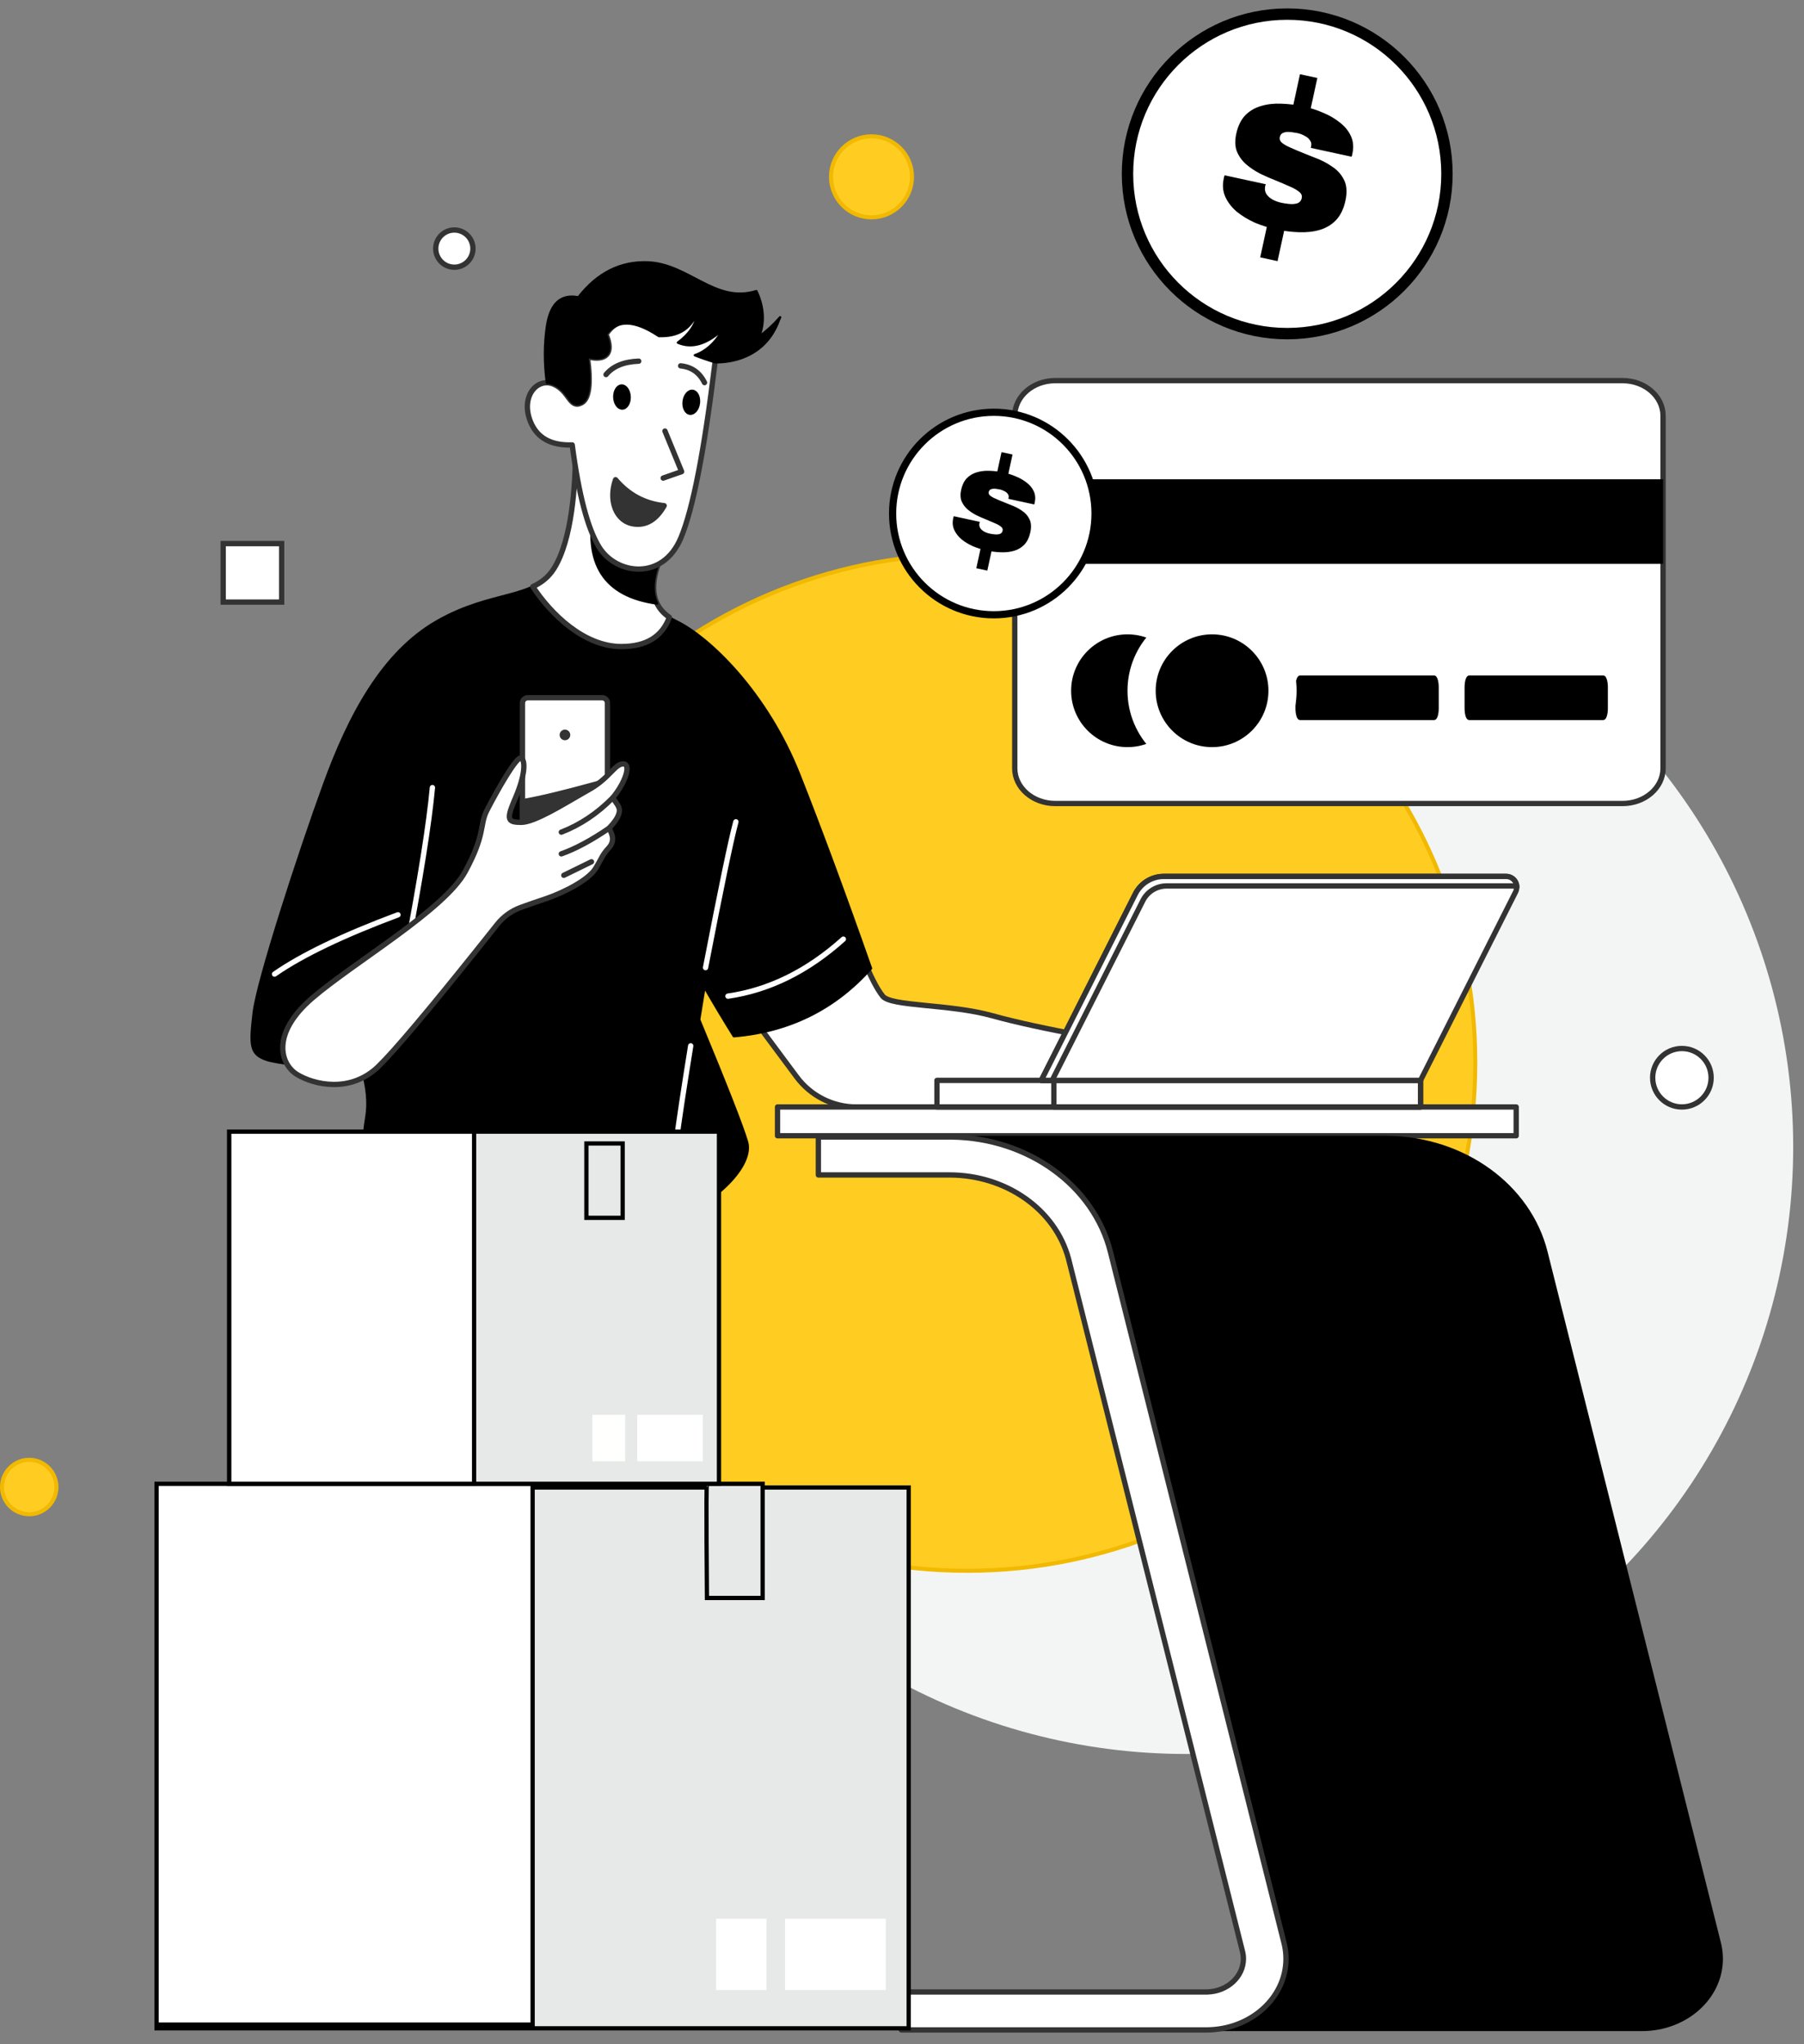
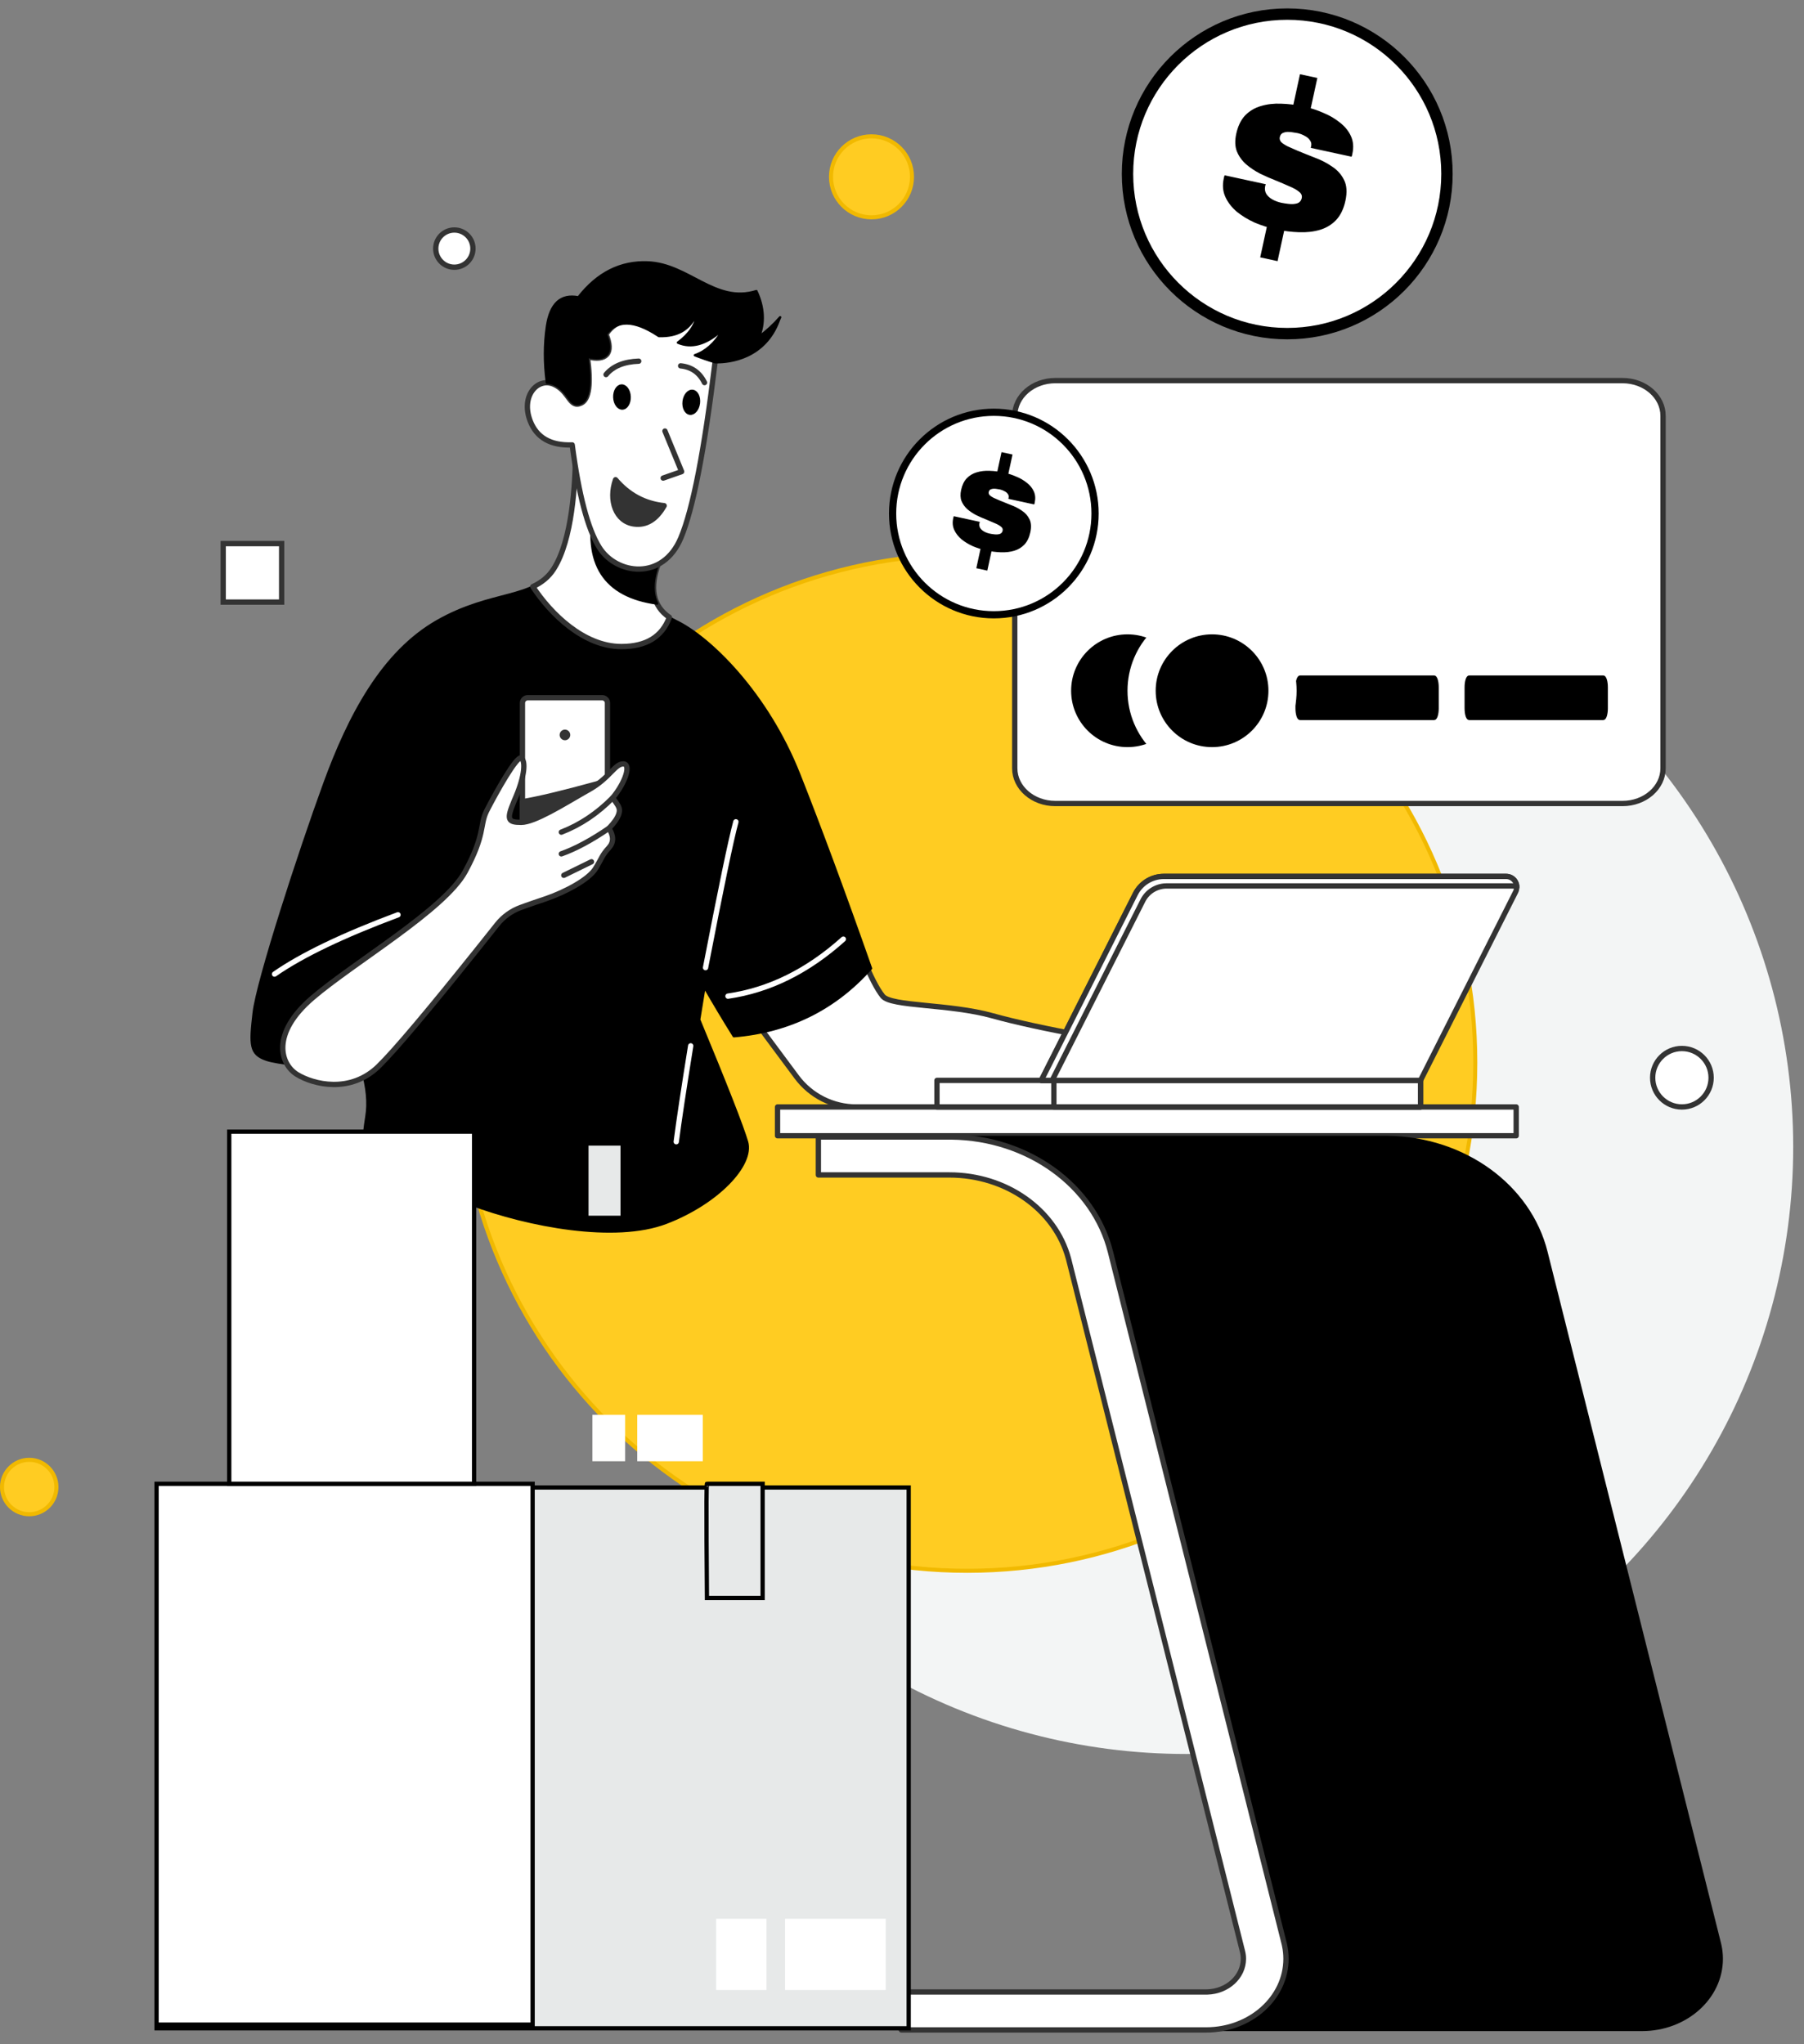
<svg xmlns="http://www.w3.org/2000/svg" width="128" height="145" viewBox="0 0 128 145" fill="none">
  <rect x="0" y="0" width="128" height="145" fill="#808080" stroke="none" />
  <circle cx="84.17" cy="81.361" r="43.064" fill="#F3F5F5" />
  <path d="M15.836 38.562H19.984V42.71H15.836V38.562Z" fill="white" stroke="#333333" stroke-width="0.377" stroke-linecap="round" />
  <path d="M32.569 75.376C32.569 95.288 48.711 111.43 68.623 111.43C88.534 111.43 104.676 95.288 104.676 75.376C104.676 55.465 88.534 39.323 68.623 39.323C48.711 39.323 32.569 55.465 32.569 75.376Z" fill="#FFCC22" stroke="#F1B900" stroke-width="0.287" />
  <path d="M0.143 105.488C0.143 106.554 1.008 107.418 2.074 107.418C3.14 107.418 4.004 106.554 4.004 105.488C4.004 104.422 3.14 103.557 2.074 103.557C1.008 103.557 0.143 104.422 0.143 105.488Z" fill="#FFCC22" stroke="#F1B900" stroke-width="0.287" />
  <path d="M58.963 12.544C58.963 14.13 60.249 15.417 61.836 15.417C63.422 15.417 64.709 14.13 64.709 12.544C64.709 10.957 63.422 9.671 61.836 9.671C60.249 9.671 58.963 10.957 58.963 12.544Z" fill="#FFCC22" stroke="#F1B900" stroke-width="0.287" />
  <path d="M119.336 78.526C118.191 78.526 117.262 77.598 117.262 76.453C117.262 75.307 118.191 74.379 119.336 74.379C120.481 74.379 121.41 75.307 121.41 76.453C121.41 77.598 120.481 78.526 119.336 78.526Z" fill="white" stroke="#333333" stroke-width="0.377" stroke-linecap="round" />
  <path d="M93.275 15.37C93.275 16.02 93.801 16.547 94.451 16.547C95.101 16.547 95.627 16.02 95.627 15.37C95.627 14.721 95.101 14.194 94.451 14.194C93.801 14.194 93.275 14.721 93.275 15.37Z" fill="#FFCC22" stroke="#F1B900" stroke-width="0.287" />
  <path d="M32.237 18.956C31.508 18.956 30.918 18.365 30.918 17.636C30.918 16.907 31.508 16.316 32.237 16.316C32.966 16.316 33.557 16.907 33.557 17.636C33.557 18.365 32.966 18.956 32.237 18.956Z" fill="white" stroke="#333333" stroke-width="0.377" stroke-linecap="round" />
  <path d="M74.875 27H115.125C116.713 27 118 28.119 118 29.5V54.5C118 55.881 116.713 57 115.125 57H74.875C73.287 57 72 55.881 72 54.5V29.5C72 28.119 73.287 27 74.875 27Z" fill="white" stroke="#333333" stroke-width="0.377" stroke-linecap="round" stroke-linejoin="round" />
-   <rect x="72" y="34" width="46" height="6" fill="black" />
  <path d="M104.238 48H113.762C113.893 48 114 48.336 114 48.75V50.25C114 50.664 113.893 51 113.762 51H104.238C104.107 51 104 50.664 104 50.25V48.75C104 48.336 104.107 48 104.238 48Z" fill="black" stroke="black" stroke-width="0.167" stroke-linecap="round" stroke-linejoin="round" />
  <path d="M92.238 48H101.762C101.893 48 102 48.336 102 48.75V50.25C102 50.664 101.893 51 101.762 51H92.238C92.107 51 92 50.664 92 50.25V48.75C92 48.336 92.107 48 92.238 48Z" fill="black" stroke="black" stroke-width="0.167" stroke-linecap="round" stroke-linejoin="round" />
  <circle cx="80" cy="49" r="4" fill="black" />
  <circle cx="86" cy="49" r="5" fill="black" stroke="white" stroke-width="2" />
  <path d="M91.334 23.667C97.593 23.667 102.667 18.593 102.667 12.334C102.667 6.074 97.593 1 91.334 1C85.074 1 80 6.074 80 12.334C80 18.593 85.074 23.667 91.334 23.667Z" fill="white" stroke="black" stroke-width="0.808" stroke-linecap="round" stroke-linejoin="round" />
  <path d="M91.559 8.391L92.238 5.265L93.47 5.532L92.79 8.658L91.559 8.391ZM89.416 18.257L90.095 15.132L91.326 15.399L90.647 18.525L89.416 18.257ZM90.51 16.263C90.005 16.154 89.51 15.996 89.025 15.792C88.554 15.579 88.13 15.322 87.755 15.02C87.392 14.71 87.121 14.359 86.942 13.967C86.763 13.575 86.725 13.138 86.831 12.653C86.838 12.622 86.844 12.59 86.851 12.559C86.86 12.517 86.875 12.476 86.894 12.436L89.815 13.07C89.798 13.1 89.786 13.13 89.779 13.162C89.772 13.193 89.766 13.22 89.762 13.241C89.731 13.432 89.76 13.604 89.848 13.755C89.947 13.909 90.09 14.039 90.276 14.146C90.462 14.252 90.676 14.332 90.918 14.385C91.066 14.417 91.242 14.444 91.446 14.466C91.661 14.491 91.857 14.478 92.033 14.428C92.211 14.368 92.321 14.243 92.362 14.054C92.401 13.875 92.335 13.723 92.164 13.597C92.005 13.464 91.779 13.337 91.486 13.218C91.205 13.091 90.892 12.957 90.548 12.816C90.172 12.669 89.795 12.504 89.415 12.322C89.049 12.133 88.717 11.912 88.419 11.659C88.123 11.397 87.903 11.09 87.759 10.739C87.625 10.39 87.611 9.974 87.716 9.49C87.835 8.943 88.045 8.509 88.346 8.188C88.658 7.87 89.031 7.648 89.466 7.523C89.914 7.388 90.395 7.333 90.908 7.356C91.433 7.371 91.97 7.438 92.517 7.557C92.991 7.66 93.449 7.809 93.891 8.004C94.347 8.192 94.747 8.427 95.093 8.712C95.442 8.986 95.697 9.306 95.86 9.672C96.023 10.038 96.055 10.447 95.957 10.9C95.95 10.931 95.941 10.974 95.93 11.026C95.921 11.068 95.908 11.099 95.893 11.117L93.004 10.49L93.032 10.364C93.066 10.206 93.035 10.067 92.94 9.947C92.858 9.819 92.732 9.714 92.562 9.633C92.405 9.544 92.237 9.48 92.058 9.441C91.995 9.428 91.899 9.412 91.771 9.395C91.644 9.368 91.509 9.355 91.366 9.357C91.233 9.361 91.111 9.39 91 9.443C90.9 9.498 90.835 9.594 90.805 9.731C90.778 9.857 90.813 9.975 90.91 10.085C91.02 10.186 91.17 10.284 91.358 10.38C91.56 10.468 91.781 10.566 92.022 10.673C92.406 10.834 92.822 11.001 93.269 11.176C93.718 11.339 94.13 11.55 94.503 11.807C94.89 12.057 95.178 12.379 95.368 12.772C95.561 13.156 95.592 13.648 95.461 14.247C95.338 14.816 95.118 15.27 94.802 15.609C94.488 15.937 94.107 16.169 93.659 16.303C93.211 16.437 92.714 16.494 92.167 16.474C91.631 16.457 91.078 16.387 90.51 16.263Z" fill="black" />
  <path d="M70.515 43.611C74.482 43.611 77.698 40.395 77.698 36.429C77.698 32.462 74.482 29.246 70.515 29.246C66.549 29.246 63.333 32.462 63.333 36.429C63.333 40.395 66.549 43.611 70.515 43.611Z" fill="white" stroke="black" stroke-width="0.512" stroke-linecap="round" stroke-linejoin="round" />
  <path d="M70.631 34.056L71.061 32.075L71.842 32.244L71.412 34.225L70.631 34.056ZM69.273 40.309L69.703 38.328L70.484 38.497L70.053 40.478L69.273 40.309ZM69.966 39.045C69.646 38.975 69.333 38.876 69.025 38.746C68.727 38.611 68.458 38.448 68.22 38.257C67.991 38.06 67.819 37.838 67.705 37.59C67.591 37.342 67.568 37.064 67.635 36.757C67.639 36.737 67.643 36.717 67.648 36.697C67.653 36.67 67.662 36.645 67.675 36.619L69.526 37.021C69.515 37.04 69.507 37.059 69.503 37.079C69.499 37.099 69.495 37.116 69.492 37.129C69.473 37.251 69.491 37.359 69.547 37.456C69.609 37.553 69.7 37.635 69.818 37.703C69.936 37.77 70.072 37.821 70.225 37.854C70.318 37.874 70.43 37.892 70.559 37.906C70.696 37.922 70.82 37.914 70.931 37.882C71.044 37.844 71.114 37.764 71.14 37.645C71.165 37.531 71.123 37.435 71.014 37.355C70.914 37.271 70.771 37.191 70.585 37.115C70.407 37.035 70.209 36.95 69.99 36.86C69.752 36.767 69.513 36.662 69.273 36.547C69.04 36.427 68.83 36.287 68.641 36.127C68.454 35.961 68.314 35.766 68.223 35.544C68.138 35.323 68.129 35.059 68.196 34.752C68.271 34.405 68.404 34.13 68.595 33.928C68.793 33.726 69.029 33.585 69.305 33.505C69.589 33.42 69.893 33.385 70.218 33.4C70.552 33.41 70.891 33.452 71.238 33.527C71.538 33.593 71.829 33.687 72.109 33.811C72.398 33.929 72.652 34.079 72.871 34.259C73.092 34.433 73.254 34.636 73.357 34.868C73.46 35.1 73.481 35.359 73.418 35.646C73.414 35.666 73.408 35.693 73.401 35.726C73.395 35.753 73.387 35.772 73.378 35.784L71.547 35.386L71.564 35.306C71.586 35.206 71.567 35.118 71.507 35.042C71.454 34.961 71.374 34.895 71.267 34.843C71.167 34.787 71.061 34.746 70.948 34.721C70.907 34.713 70.847 34.703 70.765 34.692C70.685 34.675 70.6 34.667 70.509 34.668C70.424 34.671 70.347 34.689 70.277 34.722C70.213 34.758 70.172 34.818 70.153 34.905C70.136 34.985 70.158 35.06 70.22 35.129C70.29 35.193 70.384 35.256 70.504 35.317C70.632 35.372 70.772 35.434 70.925 35.502C71.168 35.604 71.431 35.71 71.715 35.821C71.999 35.924 72.26 36.058 72.497 36.221C72.742 36.379 72.925 36.583 73.045 36.833C73.167 37.075 73.187 37.387 73.104 37.767C73.026 38.127 72.886 38.415 72.686 38.63C72.487 38.838 72.246 38.985 71.962 39.07C71.678 39.155 71.363 39.191 71.016 39.179C70.677 39.168 70.326 39.123 69.966 39.045Z" fill="black" />
  <path fill-rule="evenodd" clip-rule="evenodd" d="M61.227 67.941C61.763 69.259 62.23 70.167 62.629 70.665C63.227 71.413 67.376 71.202 70.445 72.064C73.514 72.927 80.281 74.195 82.447 74.195C83.891 74.195 84.001 75.64 82.775 78.53H60.769C59.099 78.53 57.528 77.74 56.532 76.401L52.825 71.413L61.227 67.941Z" fill="white" stroke="#333333" stroke-width="0.377" stroke-linecap="round" stroke-linejoin="round" />
  <path fill-rule="evenodd" clip-rule="evenodd" d="M46.78 39.802C45.974 41.875 46.369 43.294 47.966 44.06C50.362 45.208 54.424 49.169 56.697 54.908C58.213 58.734 59.914 63.331 61.802 68.698C59.234 71.58 55.989 73.183 52.068 73.509C51.351 72.362 50.656 71.202 49.983 70.029L49.608 72.334C51.548 77.008 52.679 79.896 53.003 80.995C53.487 82.645 50.9 85.353 47.272 86.741C43.643 88.129 37.487 86.965 33.385 85.428C29.283 83.892 27.964 83.413 26.725 83.413C25.487 83.413 25.758 80.646 25.997 79.209C26.156 78.251 26.055 77.15 25.692 75.905C21.944 75.683 19.68 75.439 18.899 75.173C17.729 74.774 17.734 74.127 18 71.846C18.265 69.566 21.252 60.41 23.013 55.583C24.775 50.757 27.136 46.278 31.019 44.06C34.901 41.842 37.919 42.538 39.303 40.335C40.687 38.133 40.847 33.852 40.847 31.465C40.847 29.874 42.395 31.804 45.489 37.256L46.78 39.802Z" fill="black" stroke="black" stroke-width="0.167" stroke-linecap="round" stroke-linejoin="round" />
  <path d="M37.447 49.496H42.725C42.934 49.496 43.102 49.665 43.102 49.873V59.676C43.102 59.885 42.934 60.053 42.725 60.053H37.447C37.238 60.053 37.07 59.885 37.07 59.676V49.873C37.07 49.665 37.238 49.496 37.447 49.496Z" fill="white" stroke="#333333" stroke-width="0.377" stroke-linecap="round" stroke-linejoin="round" />
  <path fill-rule="evenodd" clip-rule="evenodd" d="M43.103 55.508L42.973 55.434L42.293 55.622C39.932 56.269 38.191 56.686 37.07 56.871L37.07 59.674C37.07 59.883 37.239 60.051 37.447 60.051H42.726C42.934 60.051 43.103 59.883 43.103 59.674L43.103 55.508Z" fill="#333333" stroke="#333333" stroke-width="0.377" stroke-linecap="round" stroke-linejoin="round" />
  <path d="M40.085 52.512C39.877 52.512 39.708 52.343 39.708 52.135C39.708 51.927 39.877 51.758 40.085 51.758C40.294 51.758 40.462 51.927 40.462 52.135C40.462 52.343 40.294 52.512 40.085 52.512Z" fill="#333333" />
  <path fill-rule="evenodd" clip-rule="evenodd" d="M46.779 39.802L45.489 37.256L45.125 36.619C42.303 31.707 40.877 29.974 40.847 31.419L40.844 31.955C40.821 34.402 40.596 38.276 39.303 40.335C38.922 40.941 38.418 41.328 37.806 41.616C39.074 43.549 41.429 45.866 44.089 45.866C45.847 45.866 46.981 45.174 47.492 43.79C46.324 42.999 46.071 41.711 46.733 39.925L46.779 39.802Z" fill="white" stroke="#333333" stroke-width="0.377" stroke-linecap="round" stroke-linejoin="round" />
  <path fill-rule="evenodd" clip-rule="evenodd" d="M43.495 33.883L42.172 35.908C41.38 39.999 42.863 42.301 46.621 42.814C46.257 42.068 46.294 41.104 46.733 39.921L46.779 39.799L45.489 37.253L45.125 36.615L44.868 36.171C44.363 35.3 43.905 34.537 43.495 33.883Z" fill="black" stroke="black" stroke-width="0.167" stroke-linecap="round" stroke-linejoin="round" />
  <path fill-rule="evenodd" clip-rule="evenodd" d="M40.6 31.562C41.065 35.104 41.704 37.524 42.516 38.824C43.735 40.773 47.019 41.221 48.307 38.165C49.166 36.127 49.975 31.97 50.736 25.694C50.847 25.258 50.942 24.982 51.021 24.868C52.294 23.034 52.814 22.301 52.389 22.089C52.176 21.983 48.511 20.206 48.32 20.093C47.999 19.904 50.041 23.707 46.696 23.583C45.011 22.477 43.78 22.52 43.001 23.712C43.276 24.391 43.293 24.869 43.051 25.146C42.809 25.422 42.351 25.477 41.677 25.309C41.942 27.232 41.796 28.326 41.239 28.593C40.403 28.994 40.418 27.728 39.267 27.249C38.117 26.771 36.934 28.105 37.624 29.874C38.083 31.053 39.075 31.616 40.6 31.562Z" fill="white" stroke="#333333" stroke-width="0.377" stroke-linecap="round" stroke-linejoin="round" />
  <path fill-rule="evenodd" clip-rule="evenodd" d="M45.972 18.614C48.88 18.733 50.745 21.566 53.667 20.651C54.217 21.803 54.249 22.97 53.85 23.891C54.401 23.486 54.903 23.024 55.355 22.505L55.273 22.691C54.281 25.459 51.721 25.698 50.871 25.698L50.736 25.696C50.222 25.541 49.745 25.375 49.302 25.2C50.065 24.938 50.709 24.367 51.237 23.487L51.321 23.34L51.199 23.452C50.09 24.435 49.057 24.72 48.098 24.306C48.909 23.709 49.374 23.02 49.494 22.239L49.389 22.419L49.303 22.561L49.214 22.697C48.797 23.31 48.163 23.882 46.749 23.841L46.681 23.796C44.996 22.69 43.77 22.663 43 23.714C43.276 24.393 43.292 24.872 43.05 25.148C42.808 25.425 42.35 25.479 41.676 25.311C41.942 27.234 41.796 28.328 41.238 28.595C40.402 28.996 40.418 27.73 39.267 27.251C39.112 27.187 38.956 27.155 38.805 27.153C38.618 25.753 38.62 24.416 38.81 23.142C39.05 21.535 39.793 20.852 41.04 21.092C42.389 19.361 44.034 18.535 45.972 18.614Z" fill="black" stroke="black" stroke-width="0.167" stroke-linecap="round" stroke-linejoin="round" />
  <path d="M44.159 28.981C44.46 28.971 44.691 28.597 44.675 28.146C44.659 27.695 44.403 27.338 44.102 27.348C43.802 27.359 43.571 27.733 43.587 28.184C43.602 28.635 43.859 28.992 44.159 28.981Z" fill="black" stroke="black" stroke-width="0.167" stroke-linecap="round" stroke-linejoin="round" />
  <path d="M48.949 29.348C49.247 29.385 49.534 29.052 49.589 28.604C49.644 28.156 49.447 27.763 49.148 27.727C48.849 27.69 48.563 28.023 48.508 28.471C48.453 28.919 48.65 29.312 48.949 29.348Z" fill="black" stroke="black" stroke-width="0.167" stroke-linecap="round" stroke-linejoin="round" />
  <path d="M47.055 33.914L48.364 33.456L47.181 30.578" stroke="#333333" stroke-width="0.377" stroke-linecap="round" stroke-linejoin="round" />
  <path d="M43.001 26.571C43.498 25.974 44.271 25.658 45.32 25.621" stroke="#333333" stroke-width="0.377" stroke-linecap="round" />
  <path d="M48.292 25.953C49.071 26.031 49.636 26.428 49.987 27.142" stroke="#333333" stroke-width="0.377" stroke-linecap="round" />
  <path fill-rule="evenodd" clip-rule="evenodd" d="M47.125 35.873C45.741 35.724 44.591 35.109 43.676 34.031C43.158 35.495 43.694 36.999 44.991 37.172C45.855 37.288 46.567 36.855 47.125 35.873Z" fill="#333333" stroke="#333333" stroke-width="0.377" stroke-linecap="round" stroke-linejoin="round" />
  <path d="M59.839 66.621C57.309 68.893 54.58 70.241 51.652 70.665" stroke="white" stroke-width="0.377" stroke-linecap="round" />
  <path d="M50.061 68.642C51.15 63.008 51.868 59.56 52.213 58.297" stroke="white" stroke-width="0.377" stroke-linecap="round" />
  <path d="M49.007 74.191C48.508 77.291 48.166 79.558 47.982 80.993" stroke="white" stroke-width="0.377" stroke-linecap="round" />
-   <path d="M28.787 67.803C29.822 62.356 30.453 58.379 30.681 55.871" stroke="white" stroke-width="0.377" stroke-linecap="round" />
  <path d="M28.238 64.894C24.333 66.353 21.413 67.755 19.479 69.101" stroke="white" stroke-width="0.377" stroke-linecap="round" />
  <path fill-rule="evenodd" clip-rule="evenodd" d="M35.279 65.574L33.976 67.21C30.373 71.714 28.002 74.523 26.864 75.637C24.867 77.592 22.233 76.937 21.066 76.214C19.9 75.492 19.204 73.333 22.167 70.792C25.131 68.251 31.537 64.535 33.003 61.838C34.444 59.189 34.028 58.563 34.515 57.553L34.604 57.377C35.185 56.249 36.666 53.587 36.983 53.779C37.303 53.974 37.23 55.031 36.623 56.482L36.462 56.861C35.931 58.136 36.028 58.337 36.983 58.337C37.926 58.337 39.946 57.07 41.425 56.222L41.764 56.03C43.256 55.198 43.621 54.189 44.215 54.189C44.808 54.189 44.376 55.514 43.472 56.598L43.677 56.883C43.929 57.238 44.013 57.412 43.902 57.756C43.81 58.04 43.578 58.373 43.206 58.758C43.55 59.301 43.55 59.76 43.206 60.135C42.69 60.697 42.725 60.854 42.245 61.627C41.778 62.378 40.161 63.262 38.742 63.751L38.613 63.795C38.145 63.95 37.693 64.105 37.257 64.262L36.933 64.379C36.283 64.618 35.711 65.032 35.279 65.574Z" fill="white" stroke="#333333" stroke-width="0.377" stroke-linecap="round" stroke-linejoin="round" />
  <path d="M43.471 56.598C42.387 57.699 41.173 58.511 39.828 59.032" stroke="#333333" stroke-width="0.377" stroke-linecap="round" stroke-linejoin="round" />
  <path d="M43.206 58.758C41.953 59.614 40.827 60.218 39.828 60.571" stroke="#333333" stroke-width="0.377" stroke-linecap="round" stroke-linejoin="round" />
  <path d="M41.967 61.133L40.004 62.093" stroke="#333333" stroke-width="0.377" stroke-linecap="round" stroke-linejoin="round" />
  <path fill-rule="evenodd" clip-rule="evenodd" d="M107.579 78.527H55.169V80.568H107.579V78.527Z" fill="white" stroke="#333333" stroke-width="0.377" stroke-linecap="round" stroke-linejoin="round" />
  <path d="M66.48 76.641H100.792V78.526H66.48V76.641Z" fill="white" stroke="#333333" stroke-width="0.377" stroke-linecap="round" stroke-linejoin="round" />
  <path d="M74.775 76.641H100.792V78.526H74.775V76.641Z" fill="white" stroke="#333333" stroke-width="0.377" stroke-linecap="round" stroke-linejoin="round" />
  <path fill-rule="evenodd" clip-rule="evenodd" d="M106.866 62.172H82.577C81.723 62.172 80.942 62.653 80.557 63.415L73.884 76.641H100.791L107.54 63.266C107.727 62.894 107.578 62.44 107.206 62.253C107.101 62.2 106.984 62.172 106.866 62.172Z" fill="white" stroke="#333333" stroke-width="0.377" stroke-linecap="round" stroke-linejoin="round" />
  <path fill-rule="evenodd" clip-rule="evenodd" d="M82.577 62.172C81.723 62.172 80.942 62.653 80.557 63.415L73.884 76.641H74.654L81.091 63.884C81.398 63.276 82.009 62.882 82.686 62.85L82.774 62.848H107.296C107.39 62.848 107.483 62.866 107.571 62.9L107.621 62.922C107.619 62.648 107.467 62.385 107.206 62.253C107.101 62.2 106.984 62.172 106.866 62.172H82.577Z" fill="white" stroke="#333333" stroke-width="0.377" stroke-linecap="round" stroke-linejoin="round" />
  <path fill-rule="evenodd" clip-rule="evenodd" d="M58.066 80.656V83.349H67.35C71.365 83.349 74.85 85.804 75.787 89.275L75.819 89.398L88.123 138.438C88.165 138.607 88.187 138.779 88.187 138.952C88.187 140.226 87.053 141.264 85.636 141.307L85.545 141.308H63.944V144H116.504C119.63 144 122.164 141.74 122.164 138.952C122.164 138.635 122.13 138.318 122.063 138.006L122.027 137.85L109.723 88.811C108.54 84.092 103.879 80.724 98.472 80.657L98.308 80.656H58.066Z" fill="black" stroke="black" stroke-width="0.167" stroke-linecap="round" stroke-linejoin="round" />
  <path fill-rule="evenodd" clip-rule="evenodd" d="M58.066 80.656V83.349H67.362C71.382 83.349 74.871 85.804 75.809 89.275L75.841 89.398L88.16 138.438C88.203 138.607 88.224 138.779 88.224 138.952C88.224 140.226 87.089 141.264 85.67 141.307L85.579 141.308H63.952V144H85.579C88.709 144 91.246 141.74 91.246 138.952C91.246 138.635 91.213 138.318 91.146 138.006L91.11 137.85L78.791 88.811C77.606 84.092 72.939 80.724 67.526 80.657L67.362 80.656H58.066Z" fill="white" stroke="#333333" stroke-width="0.377" stroke-linecap="round" stroke-linejoin="round" />
  <path fill-rule="evenodd" clip-rule="evenodd" d="M64.475 143.886H11.11V105.52H64.475V143.886Z" fill="#E7E9E9" stroke="black" stroke-width="0.302" stroke-miterlimit="10" />
  <path fill-rule="evenodd" clip-rule="evenodd" d="M50.16 105.258C50.085 105.258 50.16 113.358 50.16 113.358H54.111V105.258H50.16Z" fill="#E7E9E9" stroke="black" stroke-width="0.302" stroke-miterlimit="10" />
  <path fill-rule="evenodd" clip-rule="evenodd" d="M37.792 143.624H11.109V105.258H37.792V143.624Z" fill="white" stroke="black" stroke-width="0.302" stroke-miterlimit="10" />
  <path fill-rule="evenodd" clip-rule="evenodd" d="M62.847 141.169H55.704V136.113H62.847V141.169Z" fill="white" />
  <path fill-rule="evenodd" clip-rule="evenodd" d="M54.385 141.169H50.813V136.113H54.385V141.169Z" fill="white" />
-   <path fill-rule="evenodd" clip-rule="evenodd" d="M51.014 105.257H16.267V80.277H51.014V105.257Z" fill="#E7E9E9" stroke="black" stroke-width="0.302" stroke-miterlimit="10" />
  <path fill-rule="evenodd" clip-rule="evenodd" d="M44.178 86.391H41.606V81.117H44.178V86.391Z" fill="#E7E9E9" stroke="black" stroke-width="0.302" stroke-miterlimit="10" />
  <path fill-rule="evenodd" clip-rule="evenodd" d="M33.64 105.257H16.266V80.277H33.64V105.257Z" fill="white" stroke="black" stroke-width="0.302" stroke-miterlimit="10" />
  <path fill-rule="evenodd" clip-rule="evenodd" d="M49.866 103.659H45.215V100.367H49.866V103.659Z" fill="white" />
  <path fill-rule="evenodd" clip-rule="evenodd" d="M44.356 103.659H42.03V100.367H44.356V103.659Z" fill="#FFFFFE" />
</svg>